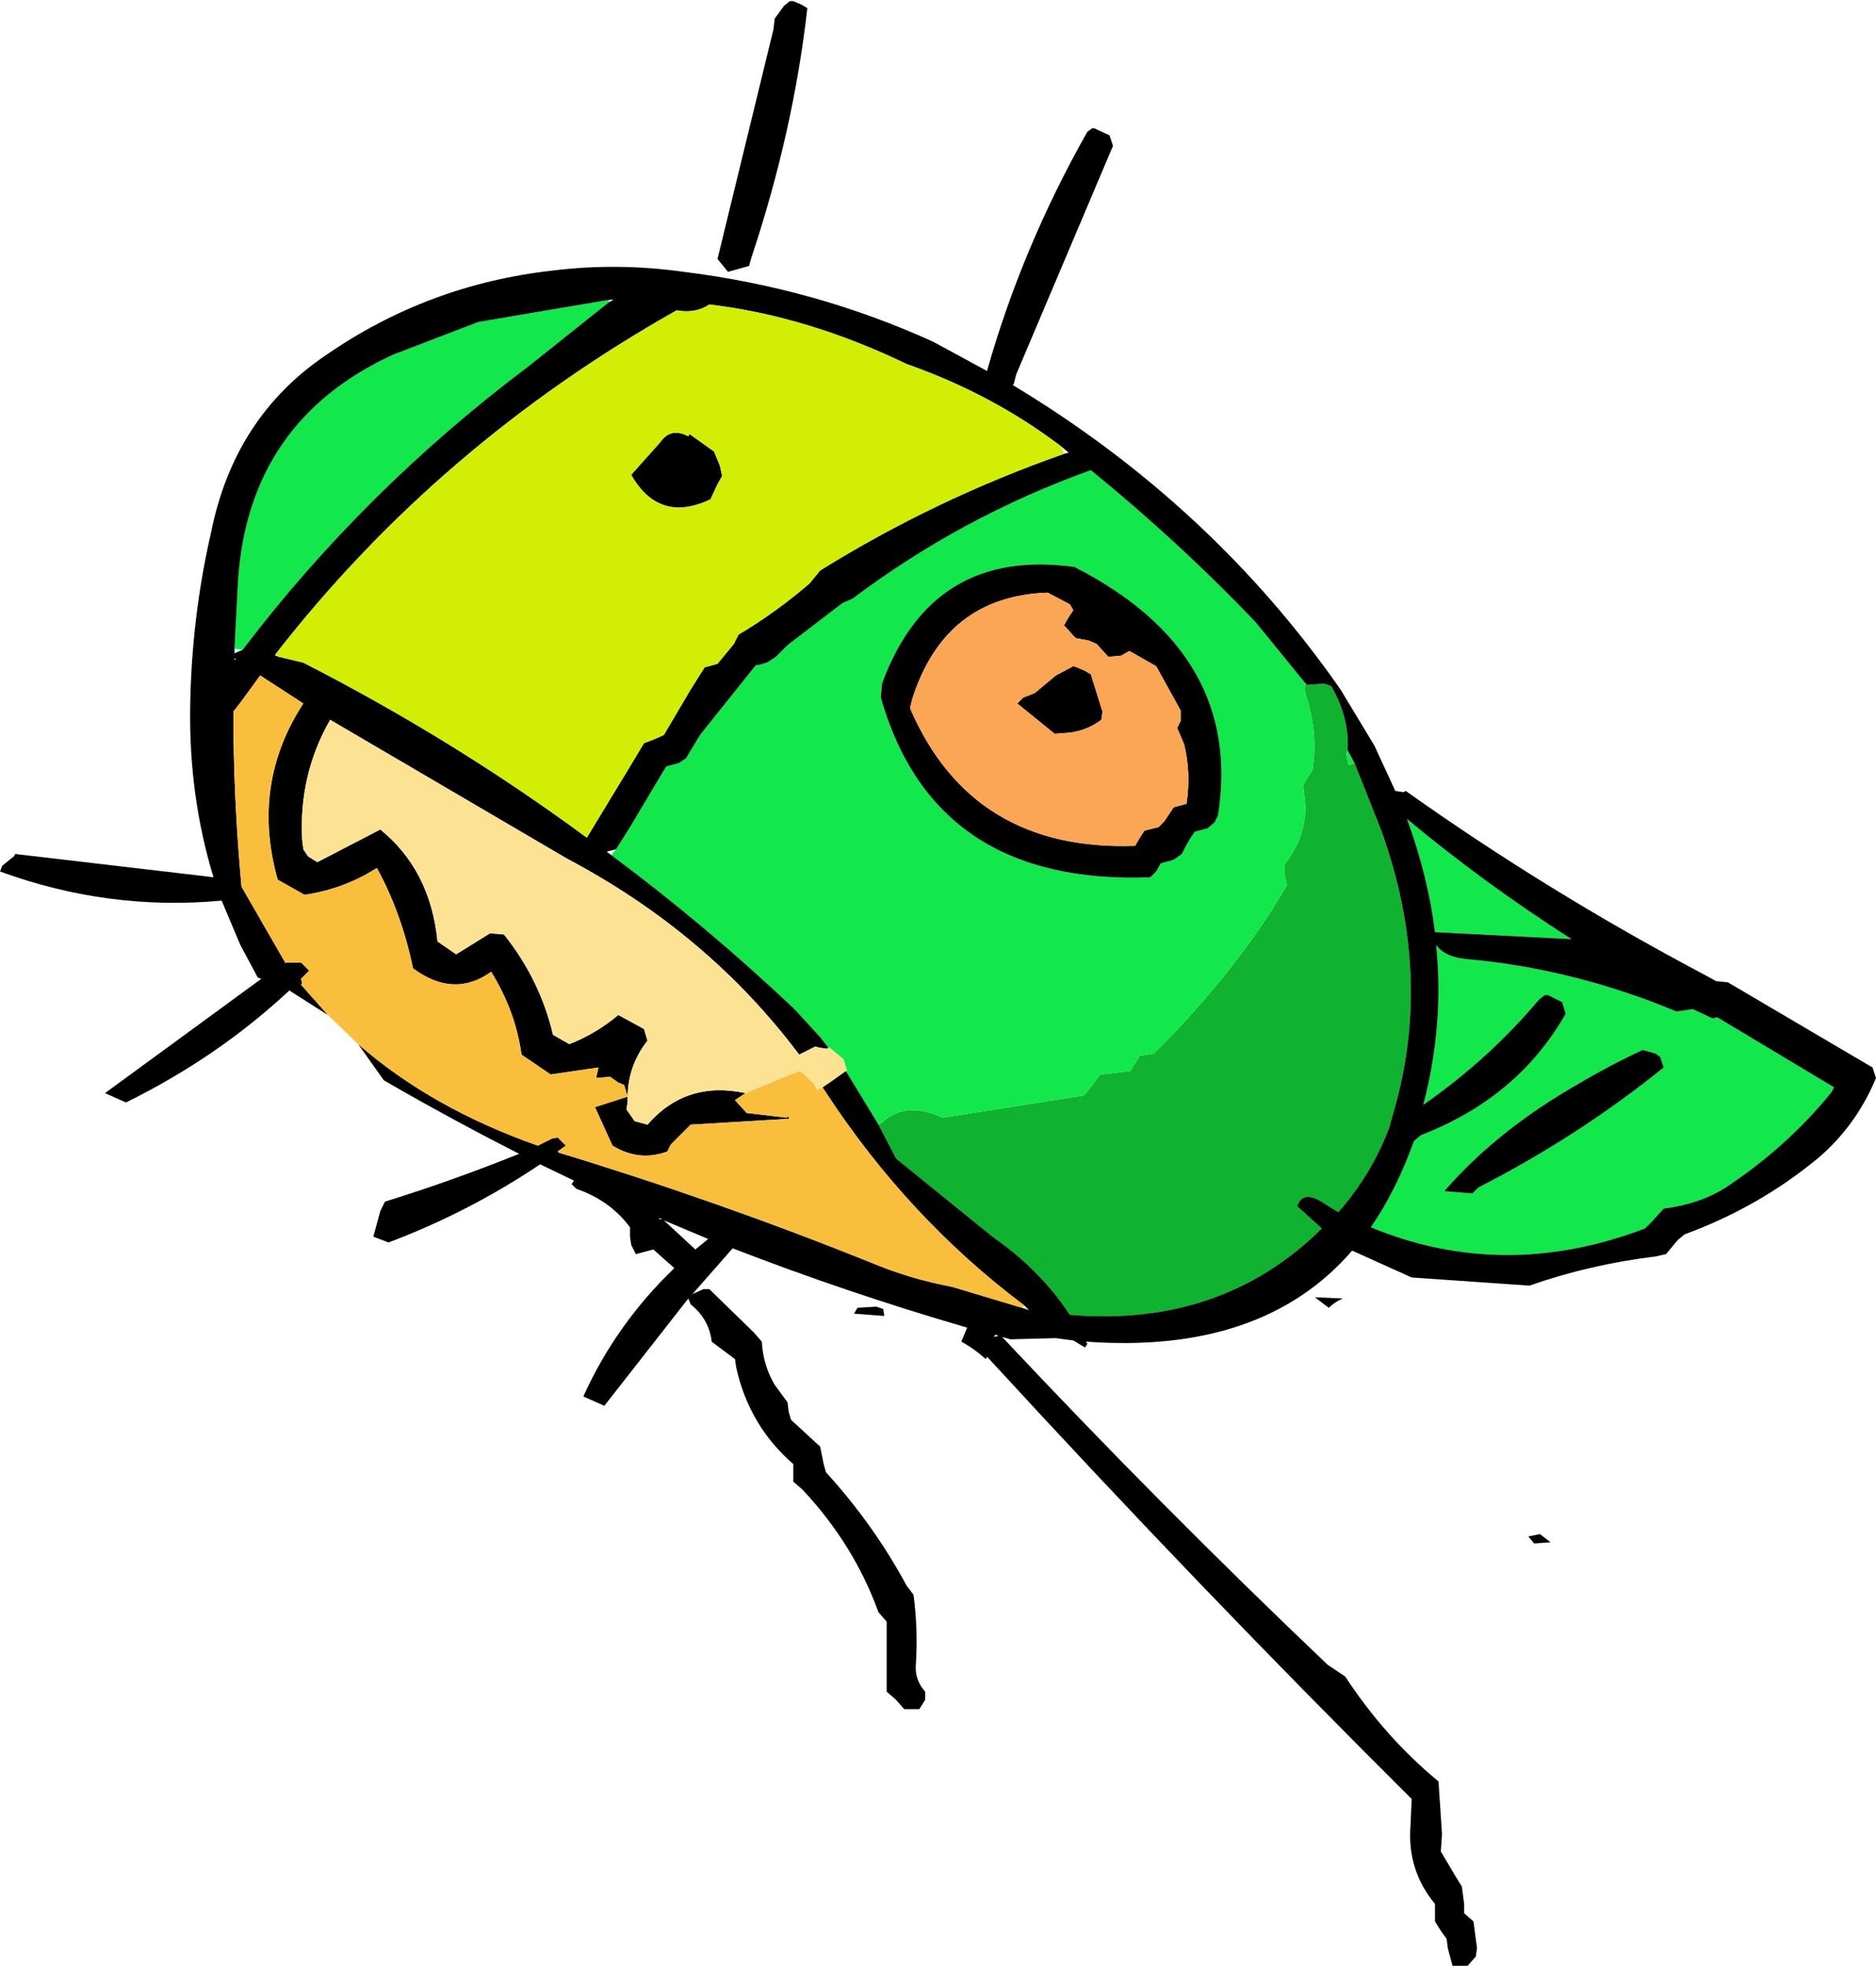
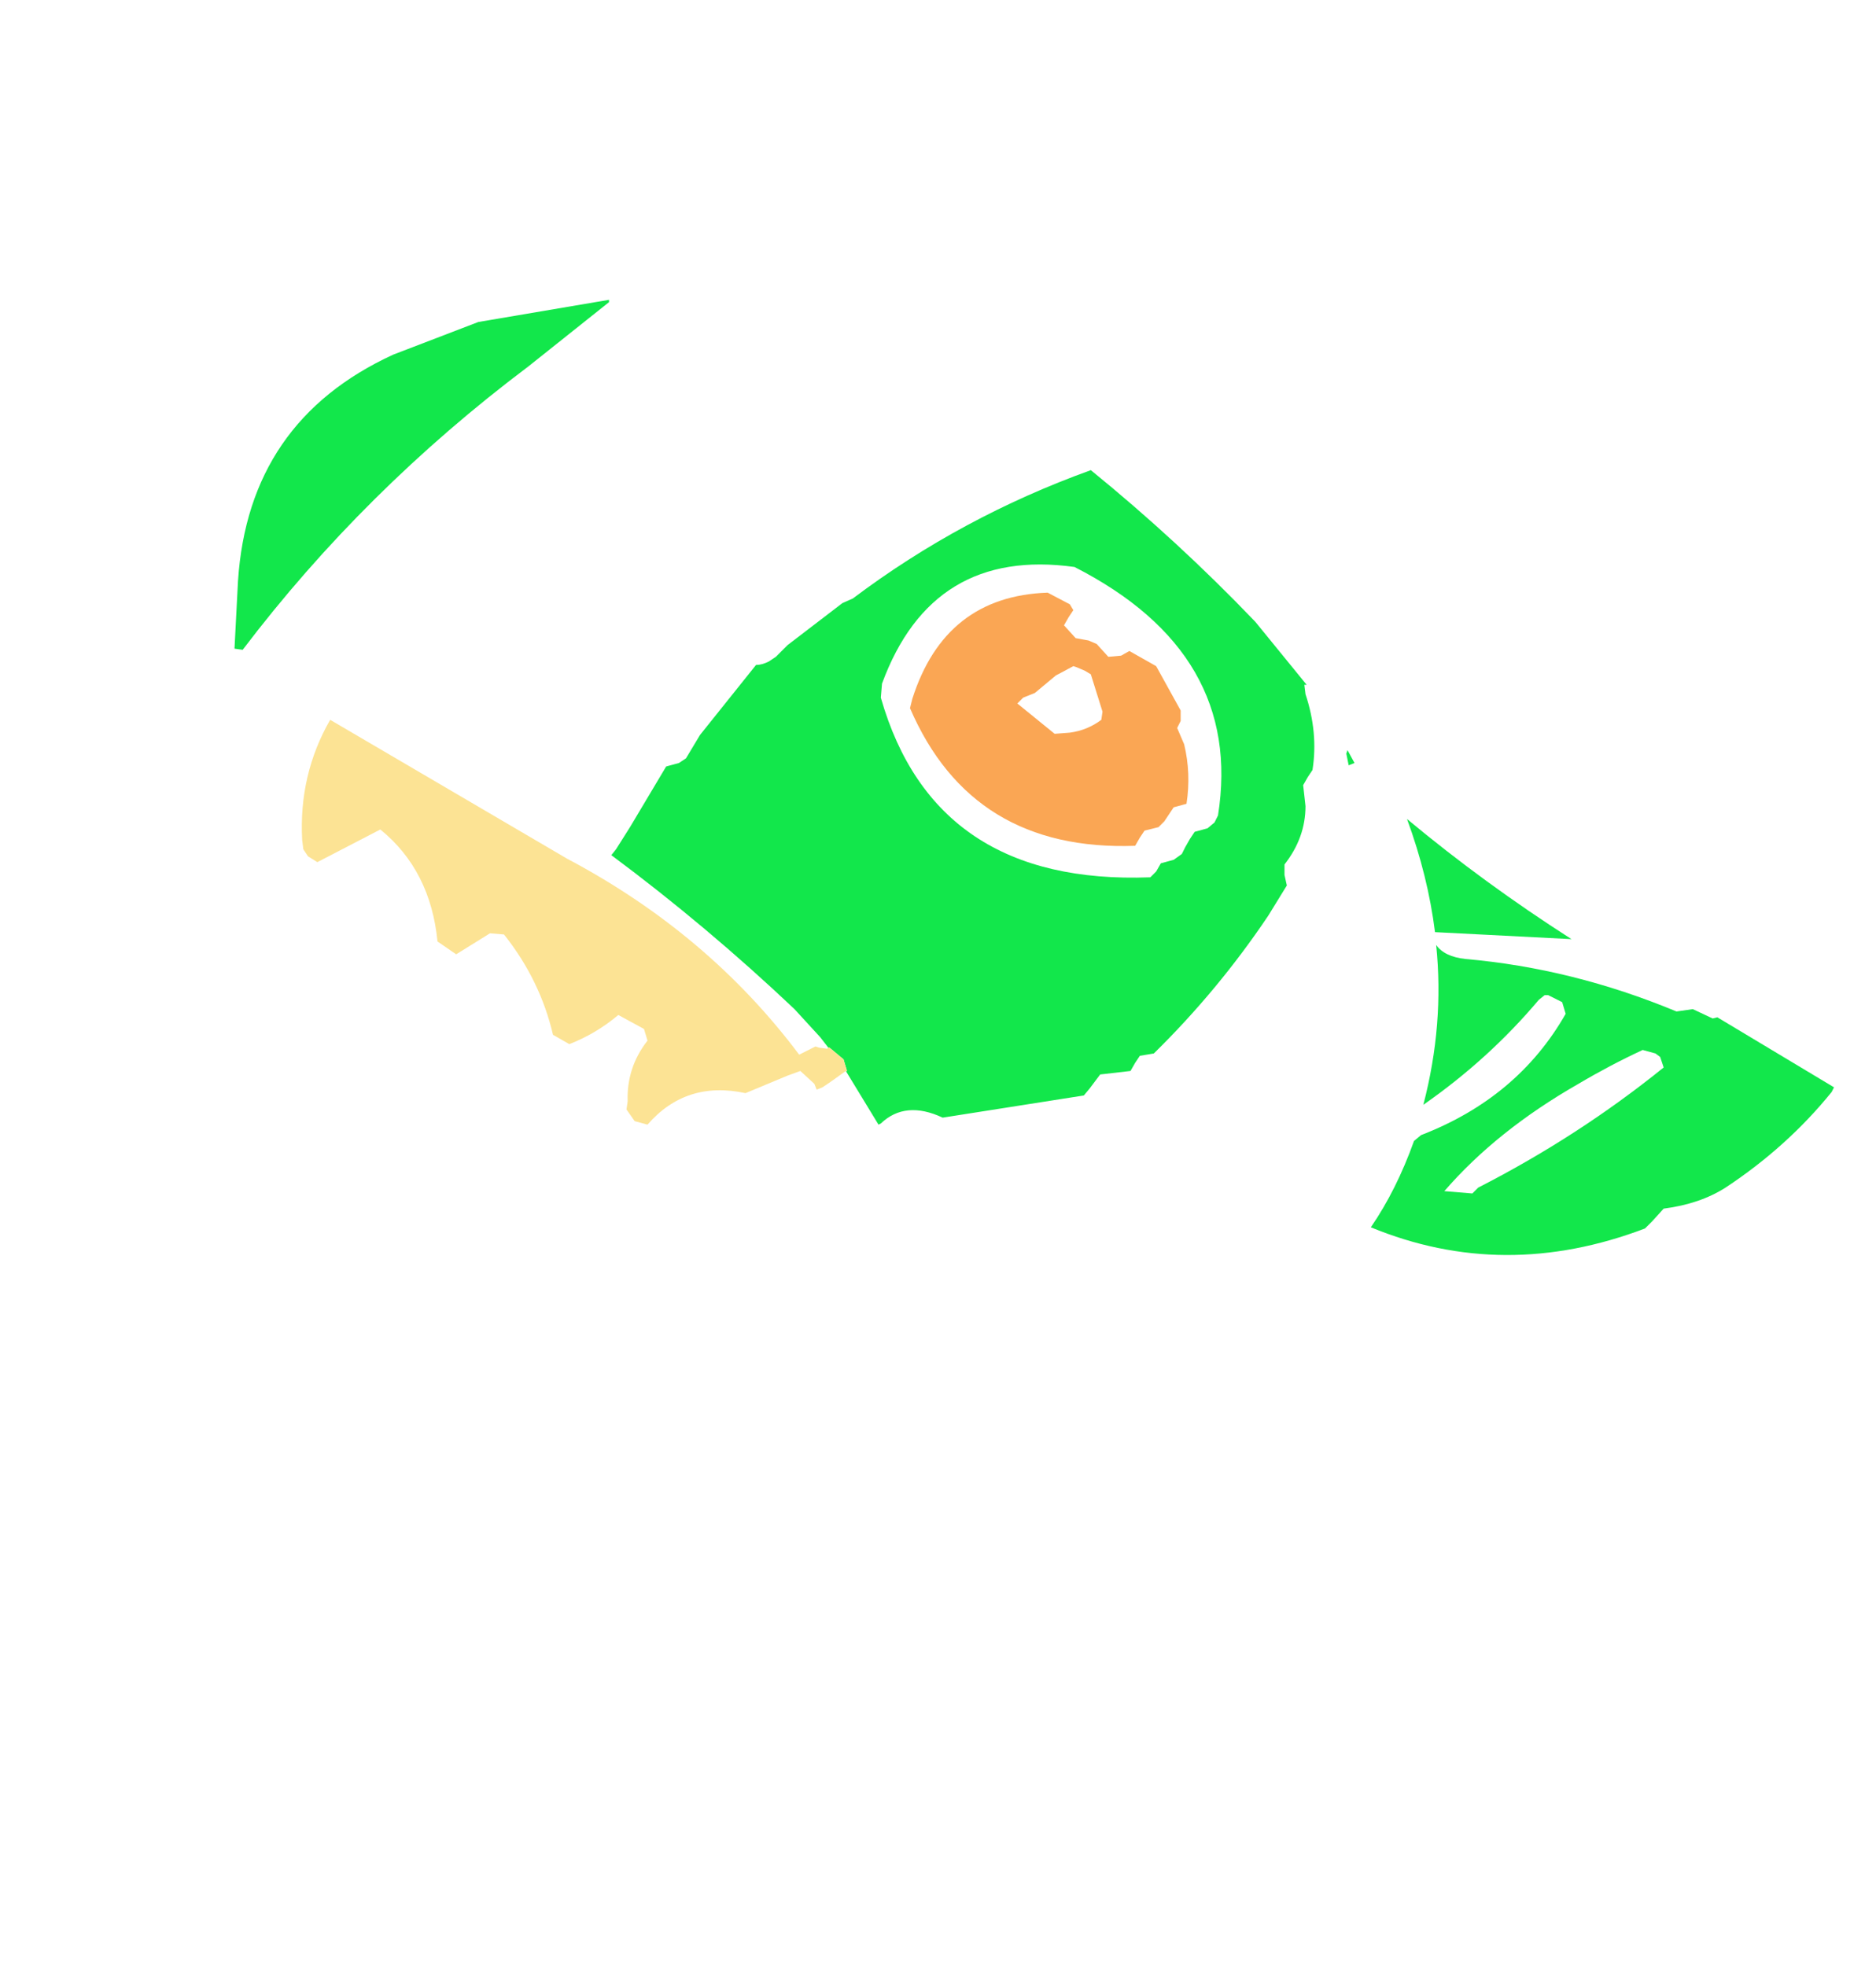
<svg xmlns="http://www.w3.org/2000/svg" height="84.25px" width="80.4px">
  <g transform="matrix(1.0, 0.0, 0.0, 1.0, 50.15, 51.75)">
-     <path d="M-12.5 -3.55 L-12.4 -3.6 Q-11.35 -4.6 -9.75 -3.85 L-3.7 -4.8 -3.45 -5.1 -3.0 -5.7 -1.7 -5.85 -1.5 -6.2 -1.3 -6.5 -0.7 -6.6 Q2.05 -9.3 4.2 -12.5 L5.0 -13.8 4.9 -14.25 4.9 -14.7 Q5.8 -15.85 5.8 -17.2 L5.7 -18.1 5.9 -18.45 6.1 -18.75 Q6.35 -20.35 5.8 -22.0 L5.75 -22.4 5.85 -22.4 6.6 -22.45 6.9 -22.35 Q7.7 -20.95 7.6 -19.6 L7.55 -19.45 7.65 -18.95 7.9 -19.05 9.05 -16.15 Q11.3 -9.9 9.55 -4.0 L9.4 -3.45 9.35 -3.45 9.4 -3.45 Q8.65 -1.45 7.25 0.15 L7.2 0.2 6.4 -0.3 Q5.65 -0.7 5.45 -0.05 L6.5 0.9 Q2.2 5.15 -4.3 4.6 -5.55 2.7 -7.55 1.3 L-8.05 0.9 -11.75 -2.1 -12.5 -3.55" fill="#0fb32f" fill-rule="evenodd" stroke="none" />
    <path d="M5.85 -22.4 L5.75 -22.4 5.8 -22.0 Q6.35 -20.35 6.1 -18.75 L5.9 -18.45 5.7 -18.1 5.8 -17.2 Q5.8 -15.85 4.9 -14.7 L4.9 -14.25 5.0 -13.8 4.2 -12.5 Q2.05 -9.3 -0.7 -6.6 L-1.3 -6.5 -1.5 -6.2 -1.7 -5.85 -3.0 -5.7 -3.45 -5.1 -3.7 -4.8 -9.75 -3.85 Q-11.35 -4.6 -12.4 -3.6 L-12.5 -3.55 -13.9 -5.85 -13.85 -5.85 -14.0 -6.35 -14.6 -6.85 -14.65 -6.85 -15.0 -7.3 -16.1 -8.5 Q-19.85 -12.05 -23.95 -15.1 L-23.75 -15.35 -23.15 -16.3 -21.6 -18.9 -21.05 -19.05 -20.75 -19.25 -20.15 -20.25 -17.75 -23.25 Q-17.5 -23.25 -17.2 -23.4 L-16.9 -23.6 -16.4 -24.1 -14.05 -25.9 -13.6 -26.1 Q-8.95 -29.6 -3.4 -31.6 0.35 -28.55 3.65 -25.1 L5.85 -22.4 M7.9 -19.05 L7.65 -18.95 7.55 -19.45 7.6 -19.6 7.9 -19.05 M17.2 -11.5 L11.35 -11.8 Q11.05 -14.2 10.15 -16.65 13.45 -13.9 17.2 -11.5 M12.95 -0.6 L13.2 -0.85 Q17.5 -3.05 21.15 -6.0 L21.0 -6.45 20.8 -6.6 20.25 -6.75 Q18.85 -6.1 17.5 -5.3 14.0 -3.3 11.75 -0.7 L12.95 -0.6 M16.95 -8.3 L16.8 -8.8 16.2 -9.1 16.05 -9.1 15.8 -8.9 Q13.65 -6.35 10.85 -4.4 11.75 -7.85 11.4 -11.25 11.75 -10.75 12.65 -10.65 17.25 -10.25 21.7 -8.4 L22.05 -8.45 22.4 -8.5 23.25 -8.1 23.45 -8.15 28.45 -5.15 28.35 -4.95 Q26.45 -2.6 23.8 -0.85 22.7 -0.15 21.15 0.05 L20.65 0.6 20.35 0.9 Q14.3 3.2 8.6 0.85 9.7 -0.75 10.45 -2.85 L10.75 -3.1 Q14.9 -4.7 16.95 -8.3 M1.9 -16.5 L2.05 -16.8 Q3.15 -23.75 -4.1 -27.45 -10.2 -28.3 -12.35 -22.45 L-12.4 -21.85 Q-10.1 -13.8 -0.85 -14.15 L-0.6 -14.4 -0.4 -14.75 0.15 -14.9 0.5 -15.15 0.65 -15.45 0.85 -15.8 1.05 -16.1 1.6 -16.25 1.9 -16.5 M-24.05 -38.9 L-24.05 -38.8 -27.5 -36.05 Q-34.55 -30.75 -39.75 -23.9 L-40.1 -23.95 -39.95 -26.85 Q-39.5 -33.7 -33.3 -36.55 L-29.65 -37.95 -24.05 -38.9" fill="#12e74b" fill-rule="evenodd" stroke="none" />
-     <path d="M-12.5 -3.55 L-11.75 -2.1 -8.05 0.9 -7.55 1.3 Q-5.55 2.7 -4.3 4.6 2.2 5.15 6.5 0.9 L5.45 -0.05 Q5.65 -0.7 6.4 -0.3 L7.2 0.2 7.25 0.15 Q8.65 -1.45 9.4 -3.45 L9.35 -3.45 9.4 -3.45 9.55 -4.0 Q11.3 -9.9 9.05 -16.15 L7.9 -19.05 7.6 -19.6 Q7.7 -20.95 6.9 -22.35 L6.6 -22.45 5.85 -22.4 3.65 -25.1 Q0.35 -28.55 -3.4 -31.6 -8.95 -29.6 -13.6 -26.1 L-14.05 -25.9 -16.4 -24.1 -16.9 -23.6 -17.2 -23.4 Q-17.5 -23.25 -17.75 -23.25 L-20.15 -20.25 -20.75 -19.25 -21.05 -19.05 -21.6 -18.9 -23.15 -16.3 -23.75 -15.35 -24.15 -15.25 -23.95 -15.1 Q-19.85 -12.05 -16.1 -8.5 L-15.0 -7.3 -14.65 -6.85 -14.7 -6.8 -15.05 -6.85 -15.2 -6.9 -15.9 -6.55 Q-19.8 -11.75 -25.85 -14.95 L-36.0 -20.9 Q-37.35 -18.55 -37.2 -15.75 L-37.15 -15.35 -36.95 -15.05 -36.55 -14.8 -33.85 -16.2 Q-31.7 -14.45 -31.4 -11.4 L-30.6 -10.85 -29.15 -11.75 -28.55 -11.7 Q-27.0 -9.75 -26.45 -7.4 L-25.75 -7.0 Q-24.6 -7.45 -23.65 -8.25 L-22.55 -7.65 -22.4 -7.15 Q-23.3 -6.0 -23.25 -4.55 L-23.3 -4.2 -22.95 -3.7 -22.4 -3.55 Q-20.75 -5.45 -18.2 -4.9 L-18.65 -4.6 -18.15 -4.05 -16.45 -3.85 -16.35 -3.9 -16.35 -3.8 -20.55 -3.55 -21.4 -2.7 -21.55 -2.4 Q-22.75 -1.95 -23.9 -2.65 L-24.65 -4.3 -23.25 -4.75 -23.4 -5.25 -23.65 -5.35 -24.0 -5.6 -24.6 -5.55 -24.5 -6.0 -26.55 -5.7 -27.8 -6.55 Q-28.05 -8.4 -29.1 -10.1 -30.7 -8.95 -32.45 -10.25 -32.95 -12.65 -34.0 -14.55 -35.4 -13.65 -37.1 -13.4 L-38.25 -14.05 Q-39.4 -18.15 -37.15 -21.6 L-39.0 -22.8 -39.8 -21.7 -40.15 -21.25 Q-40.15 -17.55 -39.8 -13.75 L-37.9 -10.45 -37.9 -10.5 -37.5 -10.5 -37.25 -10.5 -36.9 -10.15 -37.25 -9.8 -37.2 -9.6 -37.25 -9.55 -36.1 -8.25 -37.75 -9.3 Q-40.8 -6.45 -44.75 -4.5 L-45.65 -4.9 -38.95 -9.8 -39.1 -9.85 -39.85 -11.25 -40.65 -13.15 Q-45.5 -12.7 -50.15 -14.4 L-50.05 -14.65 -49.55 -15.05 -49.5 -15.15 -41.4 -14.2 -41.0 -14.15 Q-42.05 -17.6 -42.0 -21.4 -41.95 -25.25 -41.1 -28.95 -40.1 -33.9 -36.15 -36.55 -31.8 -39.55 -26.5 -40.15 -23.7 -40.5 -20.85 -40.1 -15.2 -39.4 -10.15 -37.1 L-7.85 -35.85 Q-6.35 -41.15 -3.55 -46.1 L-3.35 -46.25 -3.25 -46.25 -2.6 -45.95 -2.45 -45.5 -6.6 -35.7 -6.7 -35.3 -6.75 -35.25 Q1.8 -30.1 7.3 -22.2 L8.75 -19.8 9.65 -17.85 10.0 -17.8 10.1 -17.85 Q16.15 -13.55 22.85 -10.0 L23.4 -9.7 23.9 -9.65 30.1 -6.0 30.25 -5.55 Q29.4 -3.5 27.75 -2.1 25.2 0.0 22.05 1.15 L21.75 1.4 21.25 2.0 20.8 2.1 Q17.95 2.45 15.4 3.35 L10.35 3.0 7.8 1.85 Q3.95 6.3 -3.6 5.75 L-3.55 5.85 -3.65 6.0 -4.15 5.7 -4.9 5.6 -6.85 5.65 -7.2 5.55 Q-0.4 12.8 6.75 19.6 L7.5 20.1 Q9.2 22.7 11.5 24.6 L11.65 26.85 11.6 27.6 12.25 28.7 12.5 29.1 12.6 29.85 12.6 30.25 13.0 30.6 13.15 31.75 13.1 32.1 12.75 32.5 12.1 32.5 11.9 31.75 11.85 31.35 11.6 31.0 11.35 30.6 11.35 30.25 11.35 29.85 Q10.15 28.4 10.3 26.5 L10.35 25.35 Q1.2 16.25 -7.75 6.5 L-7.85 6.4 -7.9 6.5 Q-8.4 6.05 -8.95 5.75 L-8.7 5.15 Q-13.85 3.65 -18.75 1.75 L-20.55 3.8 -20.45 3.7 -20.0 3.5 -19.75 3.5 -17.85 5.35 -17.5 5.75 Q-17.45 6.75 -16.95 7.6 L-16.4 8.35 -16.35 8.75 -16.25 9.1 -15.0 10.25 -14.85 11.0 -14.75 11.35 Q-12.7 13.6 -11.3 16.2 L-11.0 16.6 Q-10.8 18.1 -10.9 19.6 -10.95 20.25 -10.5 20.75 L-10.5 21.1 -10.75 21.5 -11.4 21.5 -11.75 21.1 -12.15 20.75 -12.15 18.85 -12.15 17.75 -12.5 17.35 Q-13.55 14.45 -15.75 12.1 L-16.15 11.75 -16.15 11.35 -16.15 11.0 Q-18.05 9.35 -18.6 6.85 L-18.65 6.5 -19.65 5.75 Q-19.75 4.8 -20.55 4.15 L-20.65 3.9 -24.25 8.5 -25.15 8.1 Q-23.75 5.0 -21.25 2.6 L-22.15 1.8 -22.9 2.0 -23.1 1.6 -23.15 1.25 -23.15 0.85 Q-24.0 -0.3 -25.45 -0.8 L-25.65 -1.0 -25.55 -1.15 -27.0 -1.85 Q-30.05 0.2 -33.5 1.5 L-34.15 1.25 -33.85 0.15 -33.65 -0.25 Q-30.75 -1.15 -27.9 -2.3 -30.85 -3.8 -33.7 -5.45 L-34.8 -7.0 Q-31.65 -4.25 -27.1 -2.65 L-26.5 -2.95 -26.25 -3.0 -25.9 -2.65 -26.25 -2.4 -26.2 -2.35 Q-19.45 -0.3 -12.85 2.35 -11.2 3.05 -9.35 3.4 L-6.35 4.3 -6.05 4.4 -6.25 4.2 Q-11.25 0.45 -14.8 -5.0 L-14.9 -5.15 -14.6 -5.35 -13.9 -5.85 -12.5 -3.55 M0.3 -20.55 L0.45 -20.85 0.45 -21.3 -0.6 -23.2 -1.75 -23.85 -2.1 -23.65 -2.65 -23.6 -3.15 -24.15 -3.5 -24.3 -4.05 -24.4 -4.55 -24.95 -4.35 -25.3 -4.15 -25.6 -4.3 -25.85 -5.25 -26.35 Q-9.65 -26.2 -11.05 -21.8 L-11.15 -21.4 Q-8.5 -15.25 -1.5 -15.5 L-1.3 -15.85 -1.1 -16.15 -0.5 -16.3 -0.25 -16.55 -0.05 -16.85 0.15 -17.15 0.7 -17.3 Q0.9 -18.6 0.6 -19.85 L0.3 -20.55 M1.9 -16.5 L1.6 -16.25 1.05 -16.1 0.85 -15.8 0.65 -15.45 0.5 -15.15 0.15 -14.9 -0.4 -14.75 -0.6 -14.4 -0.85 -14.15 Q-10.1 -13.8 -12.4 -21.85 L-12.35 -22.45 Q-10.2 -28.3 -4.1 -27.45 3.15 -23.75 2.05 -16.8 L1.9 -16.5 M16.95 -8.3 Q14.9 -4.7 10.75 -3.1 L10.45 -2.85 Q9.7 -0.75 8.6 0.85 14.3 3.2 20.35 0.9 L20.65 0.6 21.15 0.05 Q22.7 -0.15 23.8 -0.85 26.45 -2.6 28.35 -4.95 L28.45 -5.15 23.45 -8.15 23.25 -8.1 22.4 -8.5 22.05 -8.45 21.7 -8.4 Q17.25 -10.25 12.65 -10.65 11.75 -10.75 11.4 -11.25 11.75 -7.85 10.85 -4.4 13.65 -6.35 15.8 -8.9 L16.05 -9.1 16.2 -9.1 16.8 -8.8 16.95 -8.3 M12.95 -0.6 L11.75 -0.7 Q14.0 -3.3 17.5 -5.3 18.85 -6.1 20.25 -6.75 L20.8 -6.6 21.0 -6.45 21.15 -6.0 Q17.5 -3.05 13.2 -0.85 L12.95 -0.6 M17.2 -11.5 Q13.45 -13.9 10.15 -16.65 11.05 -14.2 11.35 -11.8 L17.2 -11.5 M6.2 3.85 L7.4 3.9 Q7.05 4.05 6.8 4.3 L6.2 3.85 M15.35 14.1 L15.85 14.0 16.3 14.35 15.6 14.4 15.35 14.1 M-16.95 -50.95 L-16.55 -51.5 -16.3 -51.7 -16.15 -51.7 -15.8 -51.55 -15.55 -51.4 Q-16.15 -46.1 -17.95 -40.7 L-18.05 -40.35 -18.95 -40.1 -19.4 -40.65 -17.0 -50.5 -16.95 -50.95 M-19.7 -30.35 Q-21.9 -29.3 -23.1 -31.4 L-21.85 -32.8 Q-21.4 -33.45 -20.65 -33.05 L-20.6 -33.15 -19.55 -32.4 -19.3 -31.8 -19.2 -31.35 -19.4 -31.0 -19.7 -30.35 M-38.2 -23.6 L-37.15 -23.35 Q-30.7 -20.05 -25.0 -15.85 L-23.15 -18.9 -22.55 -19.9 -22.15 -20.05 -21.7 -20.25 -20.55 -22.2 -19.95 -23.15 -19.4 -23.3 -18.7 -24.15 -18.5 -24.55 Q-16.9 -25.5 -15.45 -26.75 L-15.0 -27.3 Q-10.1 -30.35 -4.55 -32.3 L-4.35 -32.35 -4.65 -32.6 Q-7.6 -34.85 -11.3 -36.15 -15.55 -38.2 -19.75 -38.7 -20.35 -38.3 -21.15 -38.45 -31.35 -32.7 -38.35 -23.7 L-38.35 -23.65 -38.2 -23.6 M-24.05 -38.8 L-23.85 -38.9 -24.05 -38.9 -29.65 -37.95 -33.3 -36.55 Q-39.5 -33.7 -39.95 -26.85 L-40.1 -23.95 -40.1 -23.75 -39.75 -23.9 Q-34.55 -30.75 -27.5 -36.05 L-24.05 -38.8 M-40.1 -23.55 L-40.1 -23.45 -40.05 -23.5 -40.1 -23.55 M-33.45 -5.05 L-33.5 -5.1 -33.45 -5.05 M-3.65 -23.0 L-3.4 -22.85 -2.9 -21.25 -2.95 -20.9 Q-3.55 -20.45 -4.3 -20.35 L-4.95 -20.3 -6.55 -21.6 -6.3 -21.85 -5.8 -22.05 -4.9 -22.8 -4.15 -23.2 -4.0 -23.15 -3.65 -23.0 M-7.55 5.55 L-7.35 5.5 -7.5 5.45 -7.55 5.55 M-13.4 4.3 L-12.6 4.25 -12.3 4.35 -12.25 4.65 -13.55 4.55 -13.4 4.3 M-21.9 0.5 L-21.75 0.5 -21.9 0.45 -21.9 0.5 M-20.35 1.8 L-19.8 1.35 -21.7 0.55 -20.35 1.8" fill="#000000" fill-rule="evenodd" stroke="none" />
    <path d="M0.3 -20.55 L0.6 -19.85 Q0.9 -18.6 0.7 -17.3 L0.15 -17.15 -0.05 -16.85 -0.25 -16.55 -0.5 -16.3 -1.1 -16.15 -1.3 -15.85 -1.5 -15.5 Q-8.5 -15.25 -11.15 -21.4 L-11.05 -21.8 Q-9.65 -26.2 -5.25 -26.35 L-4.3 -25.85 -4.15 -25.6 -4.35 -25.3 -4.55 -24.95 -4.05 -24.4 -3.5 -24.3 -3.15 -24.15 -2.65 -23.6 -2.1 -23.65 -1.75 -23.85 -0.6 -23.2 0.45 -21.3 0.45 -20.85 0.3 -20.55 M-3.65 -23.0 L-4.0 -23.15 -4.15 -23.2 -4.9 -22.8 -5.8 -22.05 -6.3 -21.85 -6.55 -21.6 -4.95 -20.3 -4.3 -20.35 Q-3.55 -20.45 -2.95 -20.9 L-2.9 -21.25 -3.4 -22.85 -3.65 -23.0" fill="#faa654" fill-rule="evenodd" stroke="none" />
-     <path d="M-4.55 -32.3 Q-10.1 -30.35 -15.0 -27.3 L-15.45 -26.75 Q-16.9 -25.5 -18.5 -24.55 L-18.7 -24.15 -19.4 -23.3 -19.95 -23.15 -20.55 -22.2 -21.7 -20.25 -22.15 -20.05 -22.55 -19.9 -23.15 -18.9 -25.0 -15.85 Q-30.7 -20.05 -37.15 -23.35 L-38.2 -23.6 -38.35 -23.7 Q-31.35 -32.7 -21.15 -38.45 -20.35 -38.3 -19.75 -38.7 -15.55 -38.2 -11.3 -36.15 -7.6 -34.85 -4.65 -32.6 L-4.55 -32.3 M-19.7 -30.35 L-19.4 -31.0 -19.2 -31.35 -19.3 -31.8 -19.55 -32.4 -20.6 -33.15 -20.65 -33.05 Q-21.4 -33.45 -21.85 -32.8 L-23.1 -31.4 Q-21.9 -29.3 -19.7 -30.35" fill="#d1ee04" fill-rule="evenodd" stroke="none" />
-     <path d="M-34.8 -7.0 L-36.1 -8.25 -37.25 -9.55 -37.2 -9.6 -37.25 -9.8 -36.9 -10.15 -37.25 -10.5 -37.5 -10.5 -37.9 -10.5 -37.9 -10.45 -39.8 -13.75 Q-40.15 -17.55 -40.15 -21.25 L-39.8 -21.7 -39.0 -22.8 -37.15 -21.6 Q-39.4 -18.15 -38.25 -14.05 L-37.1 -13.4 Q-35.4 -13.65 -34.0 -14.55 -32.95 -12.65 -32.45 -10.25 -30.7 -8.95 -29.1 -10.1 -28.05 -8.4 -27.8 -6.55 L-26.55 -5.7 -24.5 -6.0 -24.6 -5.55 -24.0 -5.6 -23.65 -5.35 -23.4 -5.25 -23.25 -4.75 -24.65 -4.3 -23.9 -2.65 Q-22.75 -1.95 -21.55 -2.4 L-21.4 -2.7 -20.55 -3.55 -16.35 -3.8 -16.35 -3.9 -16.45 -3.85 -18.15 -4.05 -18.65 -4.6 -18.2 -4.9 -16.4 -5.65 -15.85 -5.85 -15.25 -5.3 -15.15 -5.05 -14.9 -5.15 -14.8 -5.0 Q-11.25 0.45 -6.25 4.2 L-6.35 4.3 -9.35 3.4 Q-11.2 3.05 -12.85 2.35 -19.45 -0.3 -26.2 -2.35 L-26.25 -2.4 -25.9 -2.65 -26.25 -3.0 -26.5 -2.95 -27.1 -2.65 Q-31.65 -4.25 -34.8 -7.0" fill="#f9bf3c" fill-rule="evenodd" stroke="none" />
    <path d="M-14.65 -6.85 L-14.6 -6.85 -14.0 -6.35 -13.85 -5.85 -13.9 -5.85 -14.6 -5.35 -14.9 -5.15 -15.15 -5.05 -15.25 -5.3 -15.85 -5.85 -16.4 -5.65 -18.2 -4.9 Q-20.75 -5.45 -22.4 -3.55 L-22.95 -3.7 -23.3 -4.2 -23.25 -4.55 Q-23.3 -6.0 -22.4 -7.15 L-22.55 -7.65 -23.65 -8.25 Q-24.6 -7.45 -25.75 -7.0 L-26.45 -7.4 Q-27.0 -9.75 -28.55 -11.7 L-29.15 -11.75 -30.6 -10.85 -31.4 -11.4 Q-31.7 -14.45 -33.85 -16.2 L-36.55 -14.8 -36.95 -15.05 -37.15 -15.35 -37.2 -15.75 Q-37.35 -18.55 -36.0 -20.9 L-25.85 -14.95 Q-19.8 -11.75 -15.9 -6.55 L-15.2 -6.9 -15.05 -6.85 -14.7 -6.8 -14.65 -6.85" fill="#fce394" fill-rule="evenodd" stroke="none" />
  </g>
</svg>